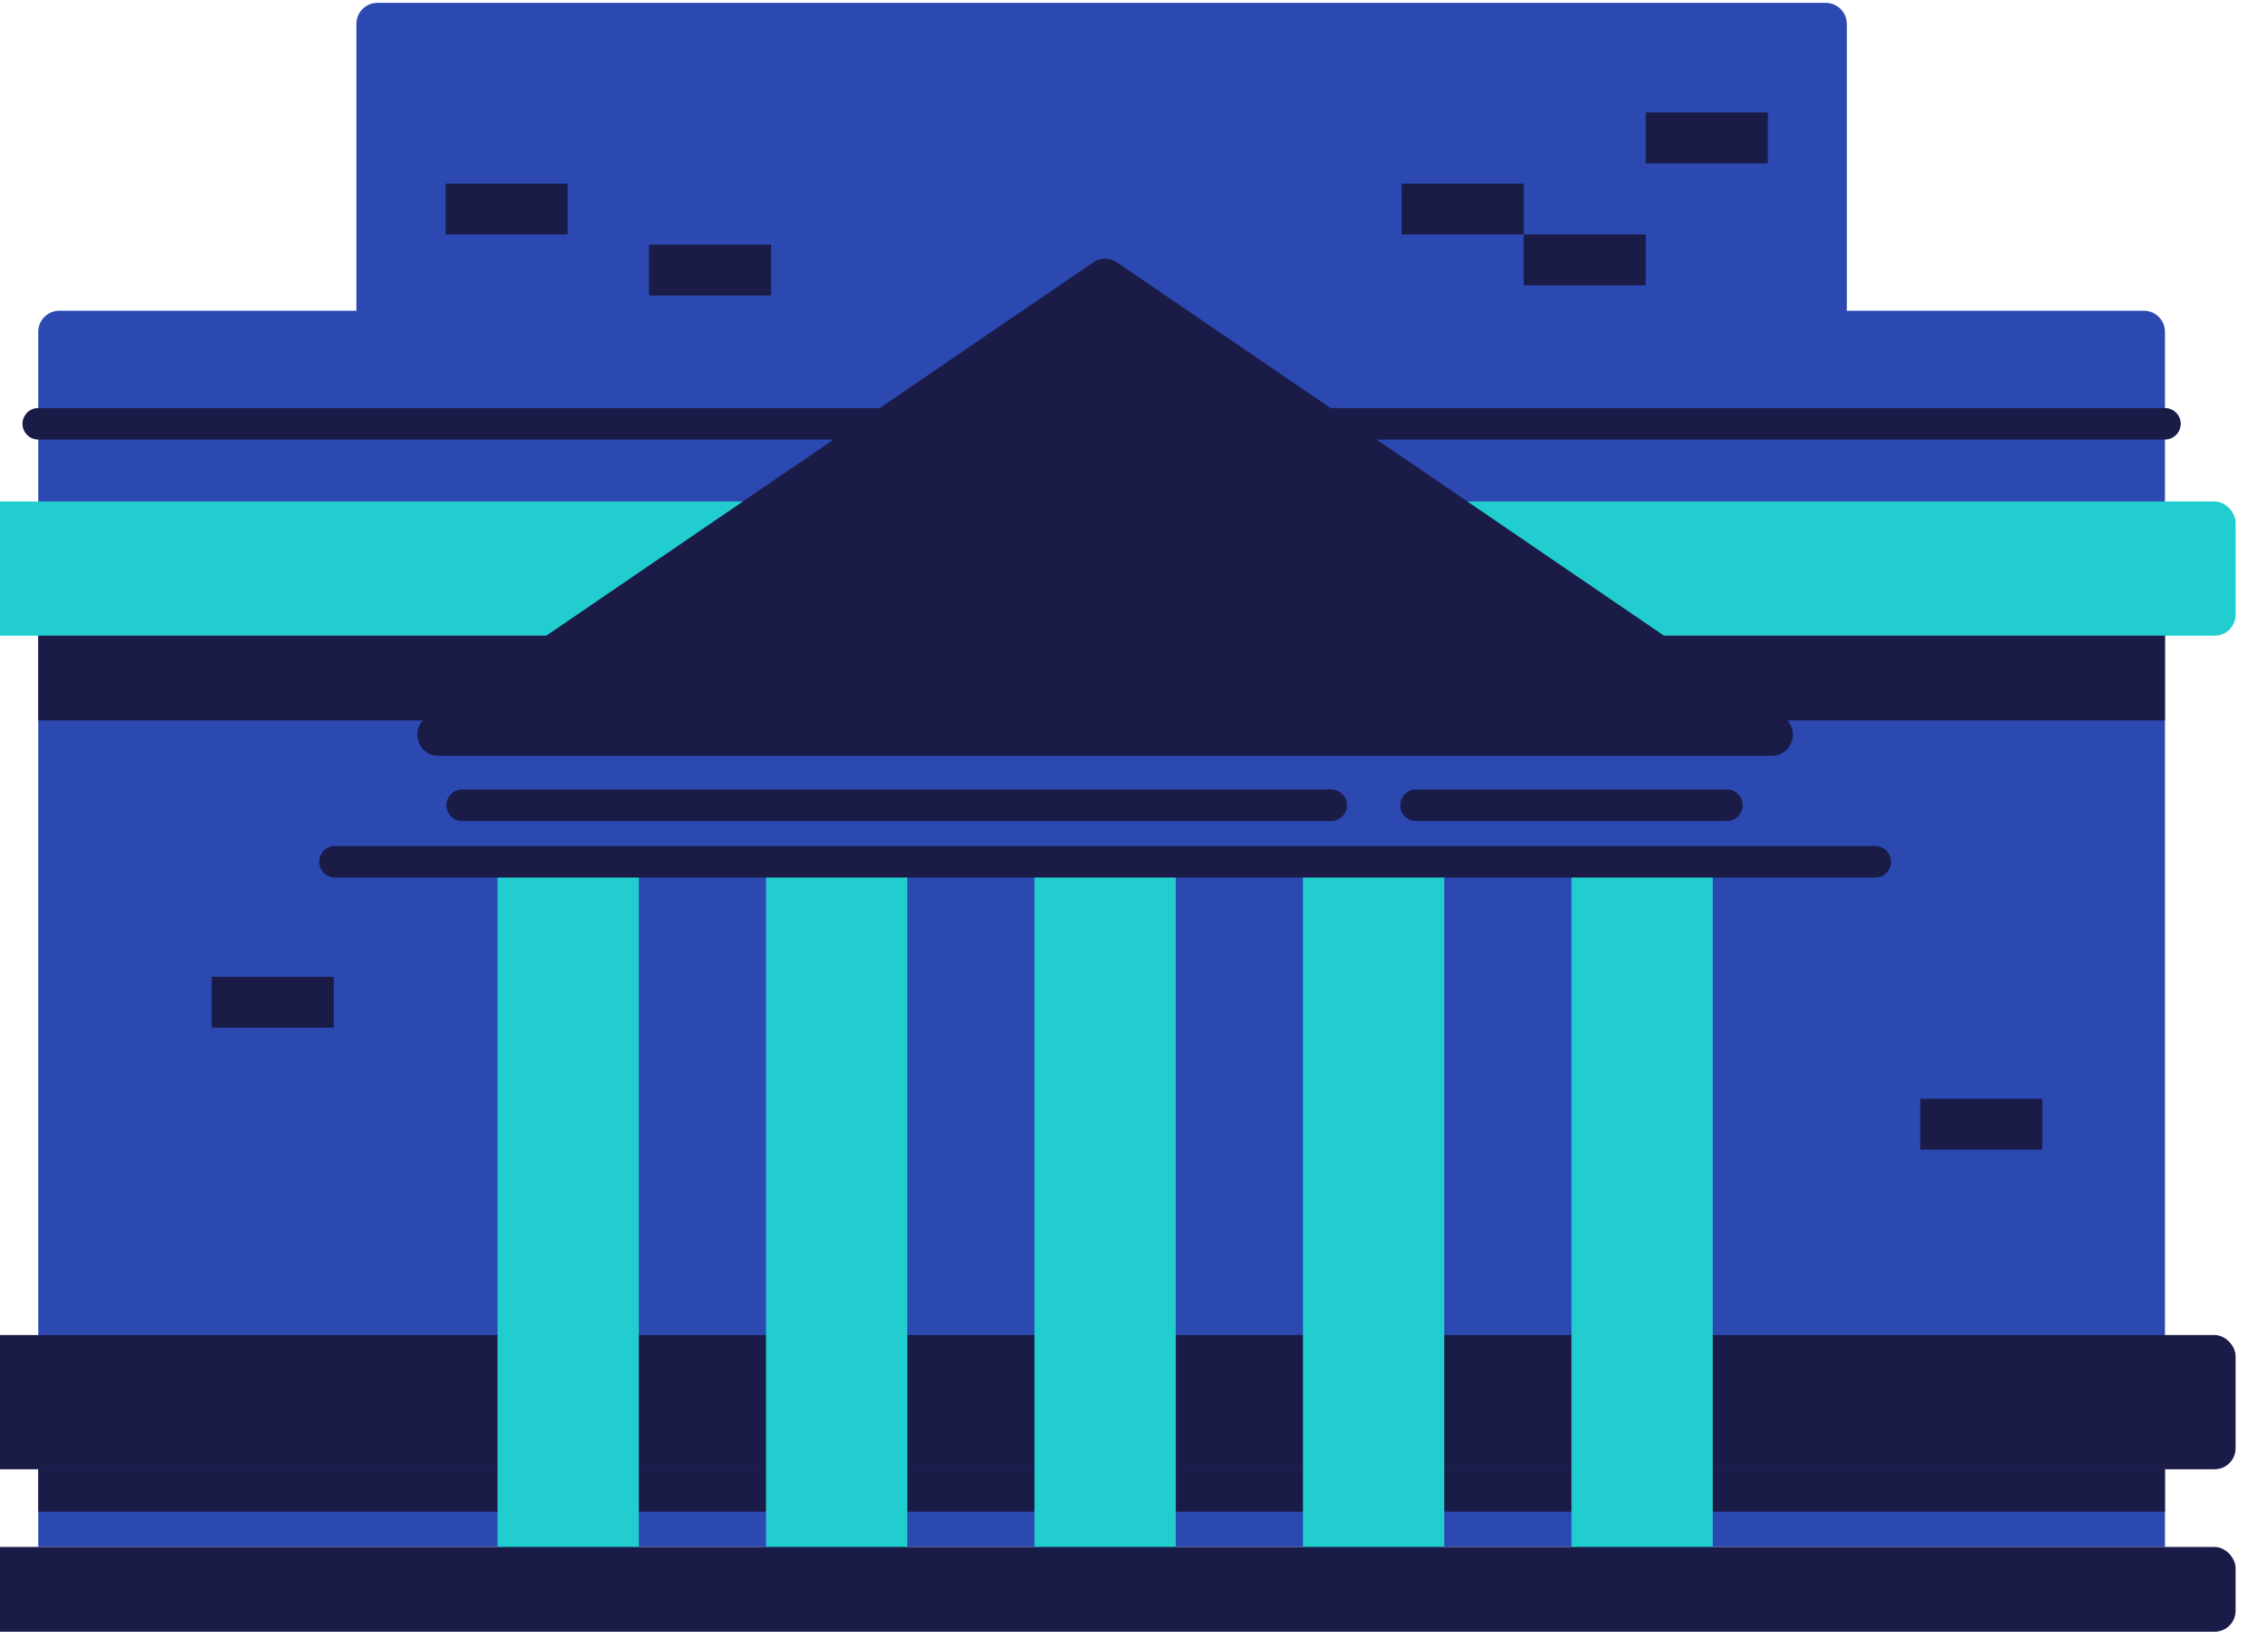
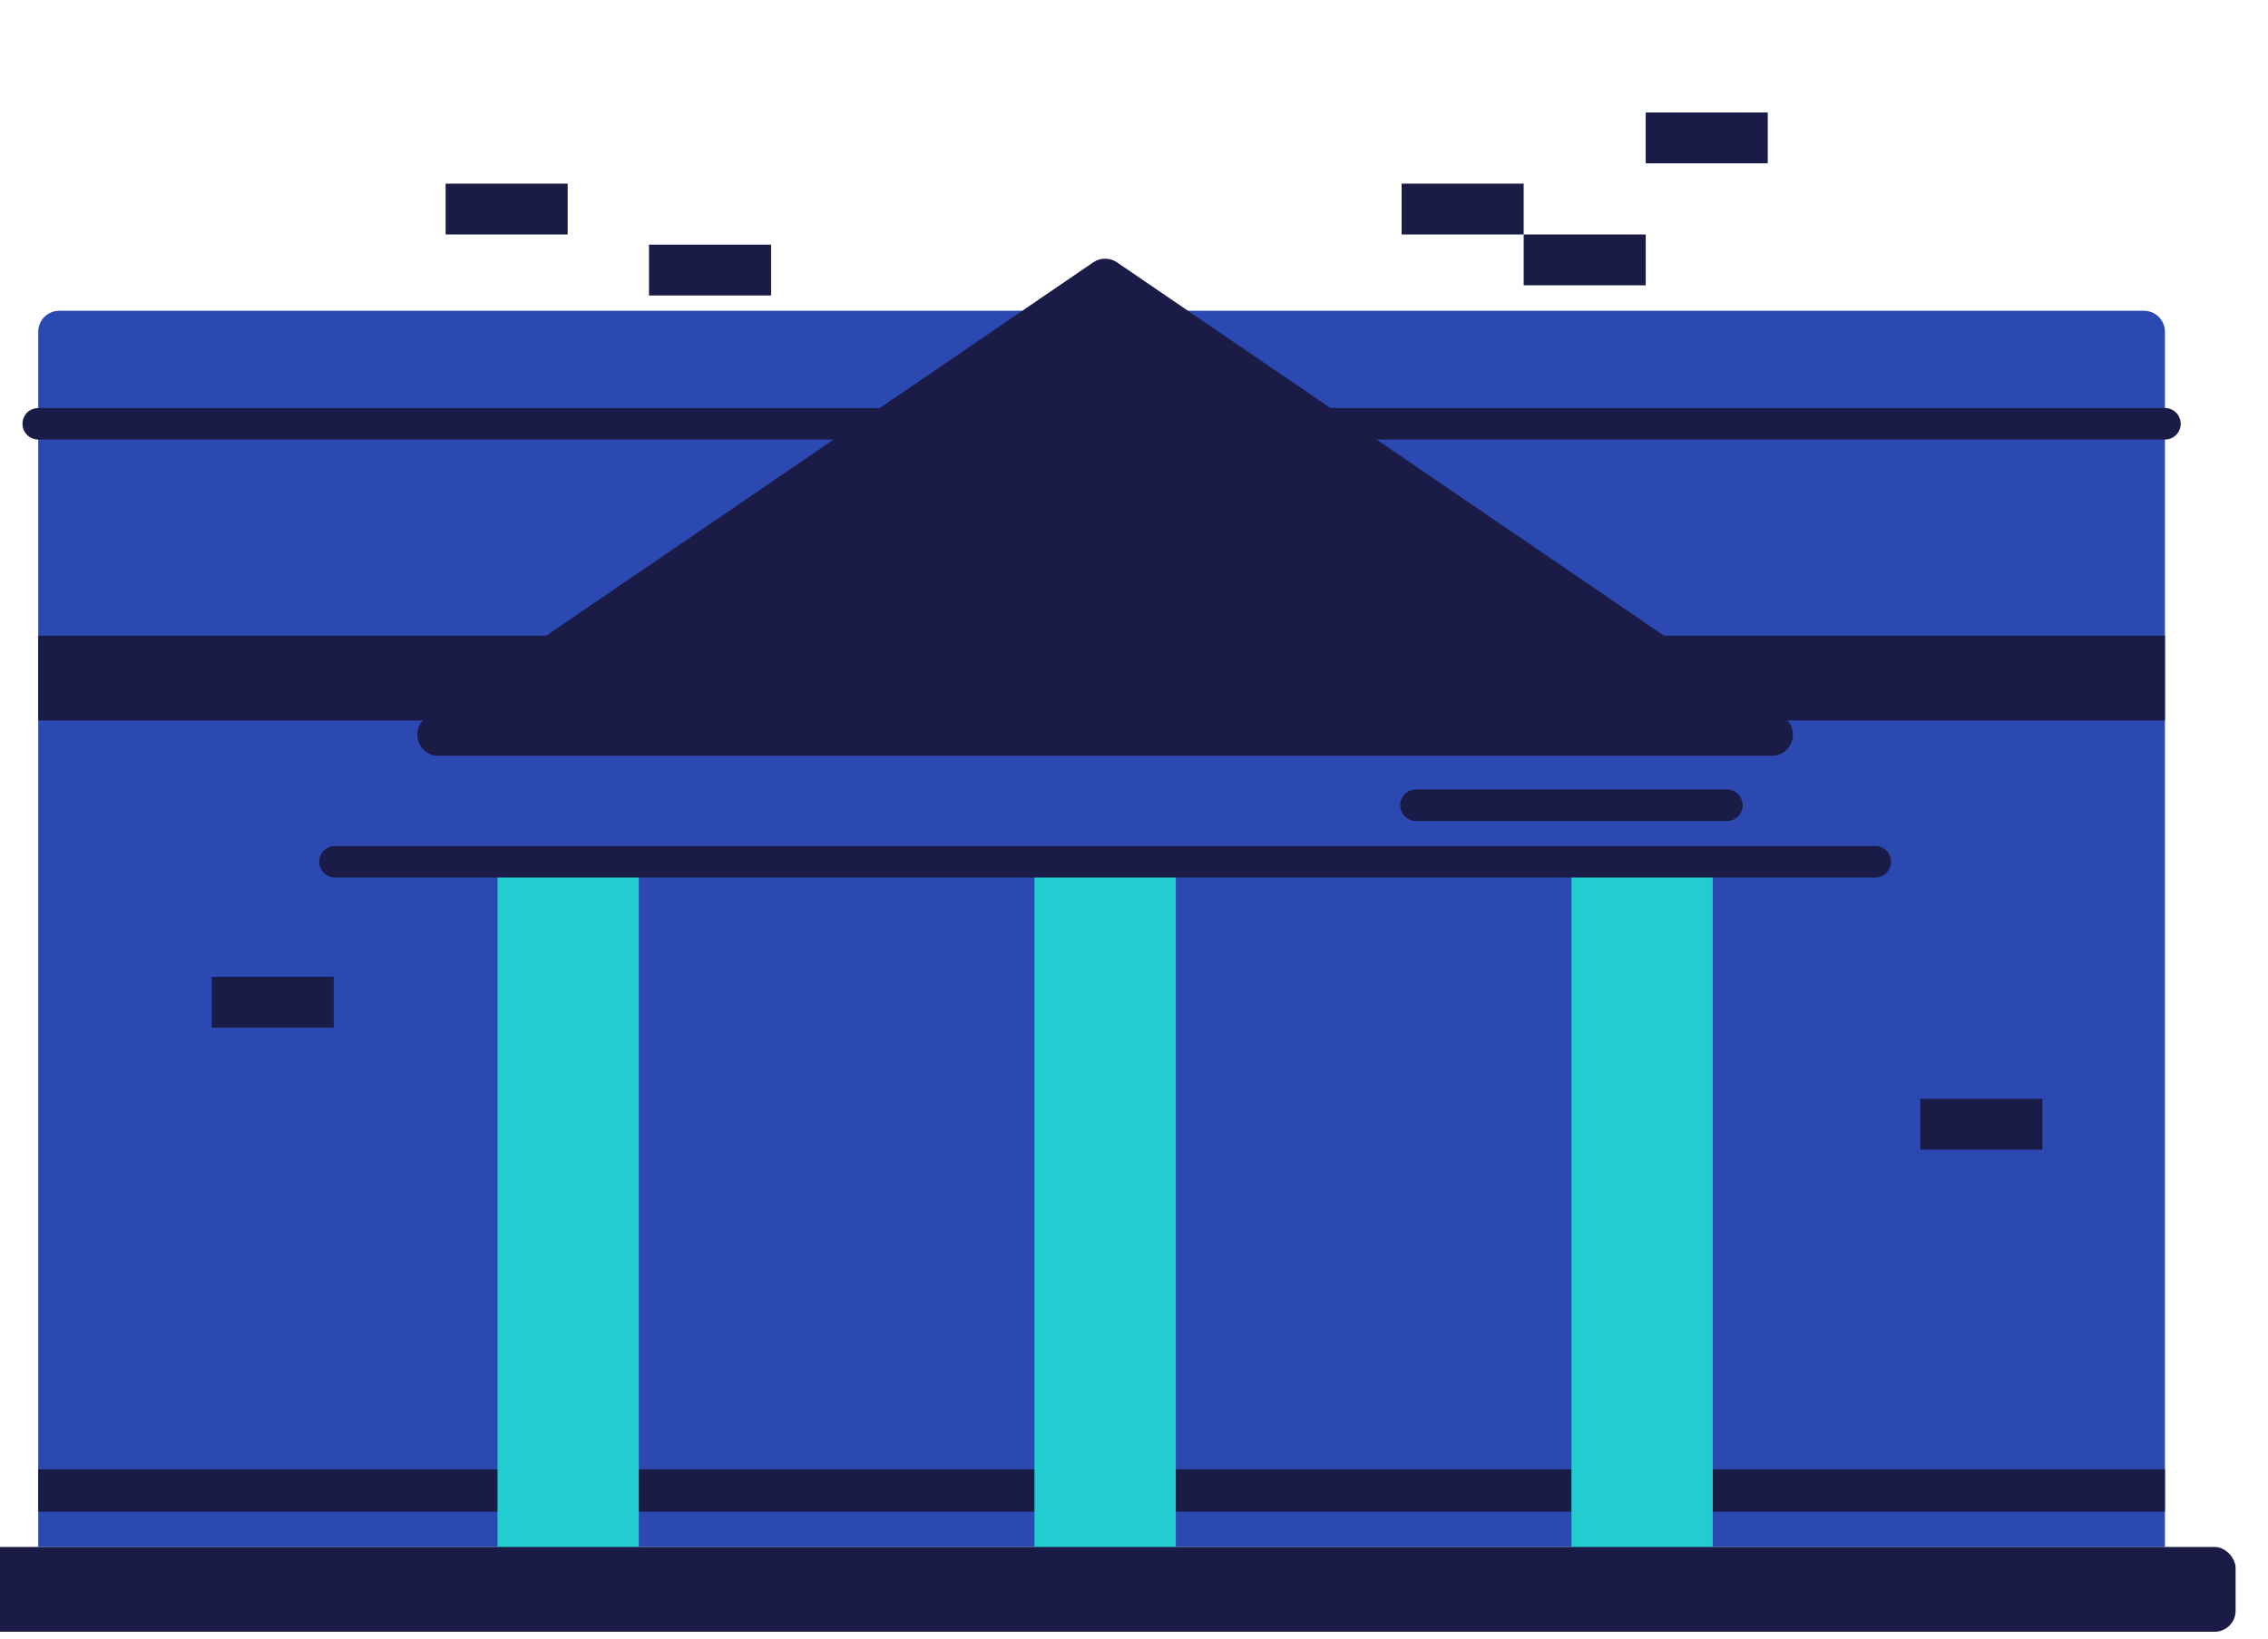
<svg xmlns="http://www.w3.org/2000/svg" width="119" height="86" viewBox="0 0 119 86" fill="none">
  <g clip-path="url(#clip0)">
-     <path d="M18.7 1.253C18.7 0.644 19.194 0.15 19.803 0.15H95.797C96.406 0.15 96.9 0.644 96.9 1.253V18H18.7V1.253Z" fill="#2B49B1" />
    <path d="M2.007 17.412C2.007 16.802 2.501 16.308 3.11 16.308H112.49C113.099 16.308 113.593 16.802 113.593 17.412V81.184H2.007V17.412Z" fill="#2B49B1" />
-     <rect x="-1.7" y="70.062" width="119" height="7.044" rx="1.103" fill="#1A1B47" />
    <rect x="2.007" y="77.106" width="111.586" height="2.224" fill="#1A1B47" />
    <path d="M33.518 45.224H26.104V83.408H33.518V45.224Z" fill="#21CDCF" />
    <path d="M89.867 45.224H82.453V83.408H89.867V45.224Z" fill="#21CDCF" />
-     <path d="M47.605 45.224H40.191V83.408H47.605V45.224Z" fill="#21CDCF" />
-     <path d="M75.78 45.224H68.365V83.408H75.78V45.224Z" fill="#21CDCF" />
+     <path d="M47.605 45.224H40.191V83.408V45.224Z" fill="#21CDCF" />
    <path d="M61.693 45.224H54.278V83.408H61.693V45.224Z" fill="#21CDCF" />
-     <rect x="-1.7" y="26.318" width="119" height="7.044" rx="1.103" fill="#21CDCF" />
    <rect x="2.007" y="33.361" width="111.586" height="4.449" fill="#1A1B47" />
    <path d="M2.007 22.24L113.593 22.24" stroke="#1A1B47" stroke-width="1.655" stroke-linecap="round" />
-     <path d="M24.25 42.259L69.848 42.259" stroke="#1A1B47" stroke-width="1.655" stroke-linecap="round" />
    <path d="M74.297 42.259H90.608" stroke="#1A1B47" stroke-width="1.655" stroke-linecap="round" />
    <path d="M17.577 45.224H98.393" stroke="#1A1B47" stroke-width="1.655" stroke-linecap="round" />
    <path d="M23.003 39.664H92.967C94.052 39.664 94.486 38.261 93.589 37.649L58.607 13.767C58.232 13.511 57.738 13.511 57.363 13.767L22.381 37.649C21.485 38.261 21.918 39.664 23.003 39.664Z" fill="#1A1B47" />
    <rect x="-1.7" y="81.184" width="119" height="4.449" rx="1.103" fill="#1A1B47" />
    <rect x="23.381" y="9.637" width="6.404" height="2.668" fill="#1A1B47" />
    <rect x="34.053" y="12.839" width="6.404" height="2.668" fill="#1A1B47" />
    <rect x="100.757" y="57.664" width="6.404" height="2.668" fill="#1A1B47" />
    <rect x="11.107" y="51.261" width="6.404" height="2.668" fill="#1A1B47" />
    <rect x="79.946" y="12.305" width="6.404" height="2.668" fill="#1A1B47" />
    <rect x="73.542" y="9.637" width="6.404" height="2.668" fill="#1A1B47" />
    <rect x="86.349" y="5.902" width="6.404" height="2.668" fill="#1A1B47" />
  </g>
  <defs>
    <clipPath id="clip0">
      <rect width="119" height="85.85" fill="white" transform="translate(0 0.15)" />
    </clipPath>
  </defs>
</svg>